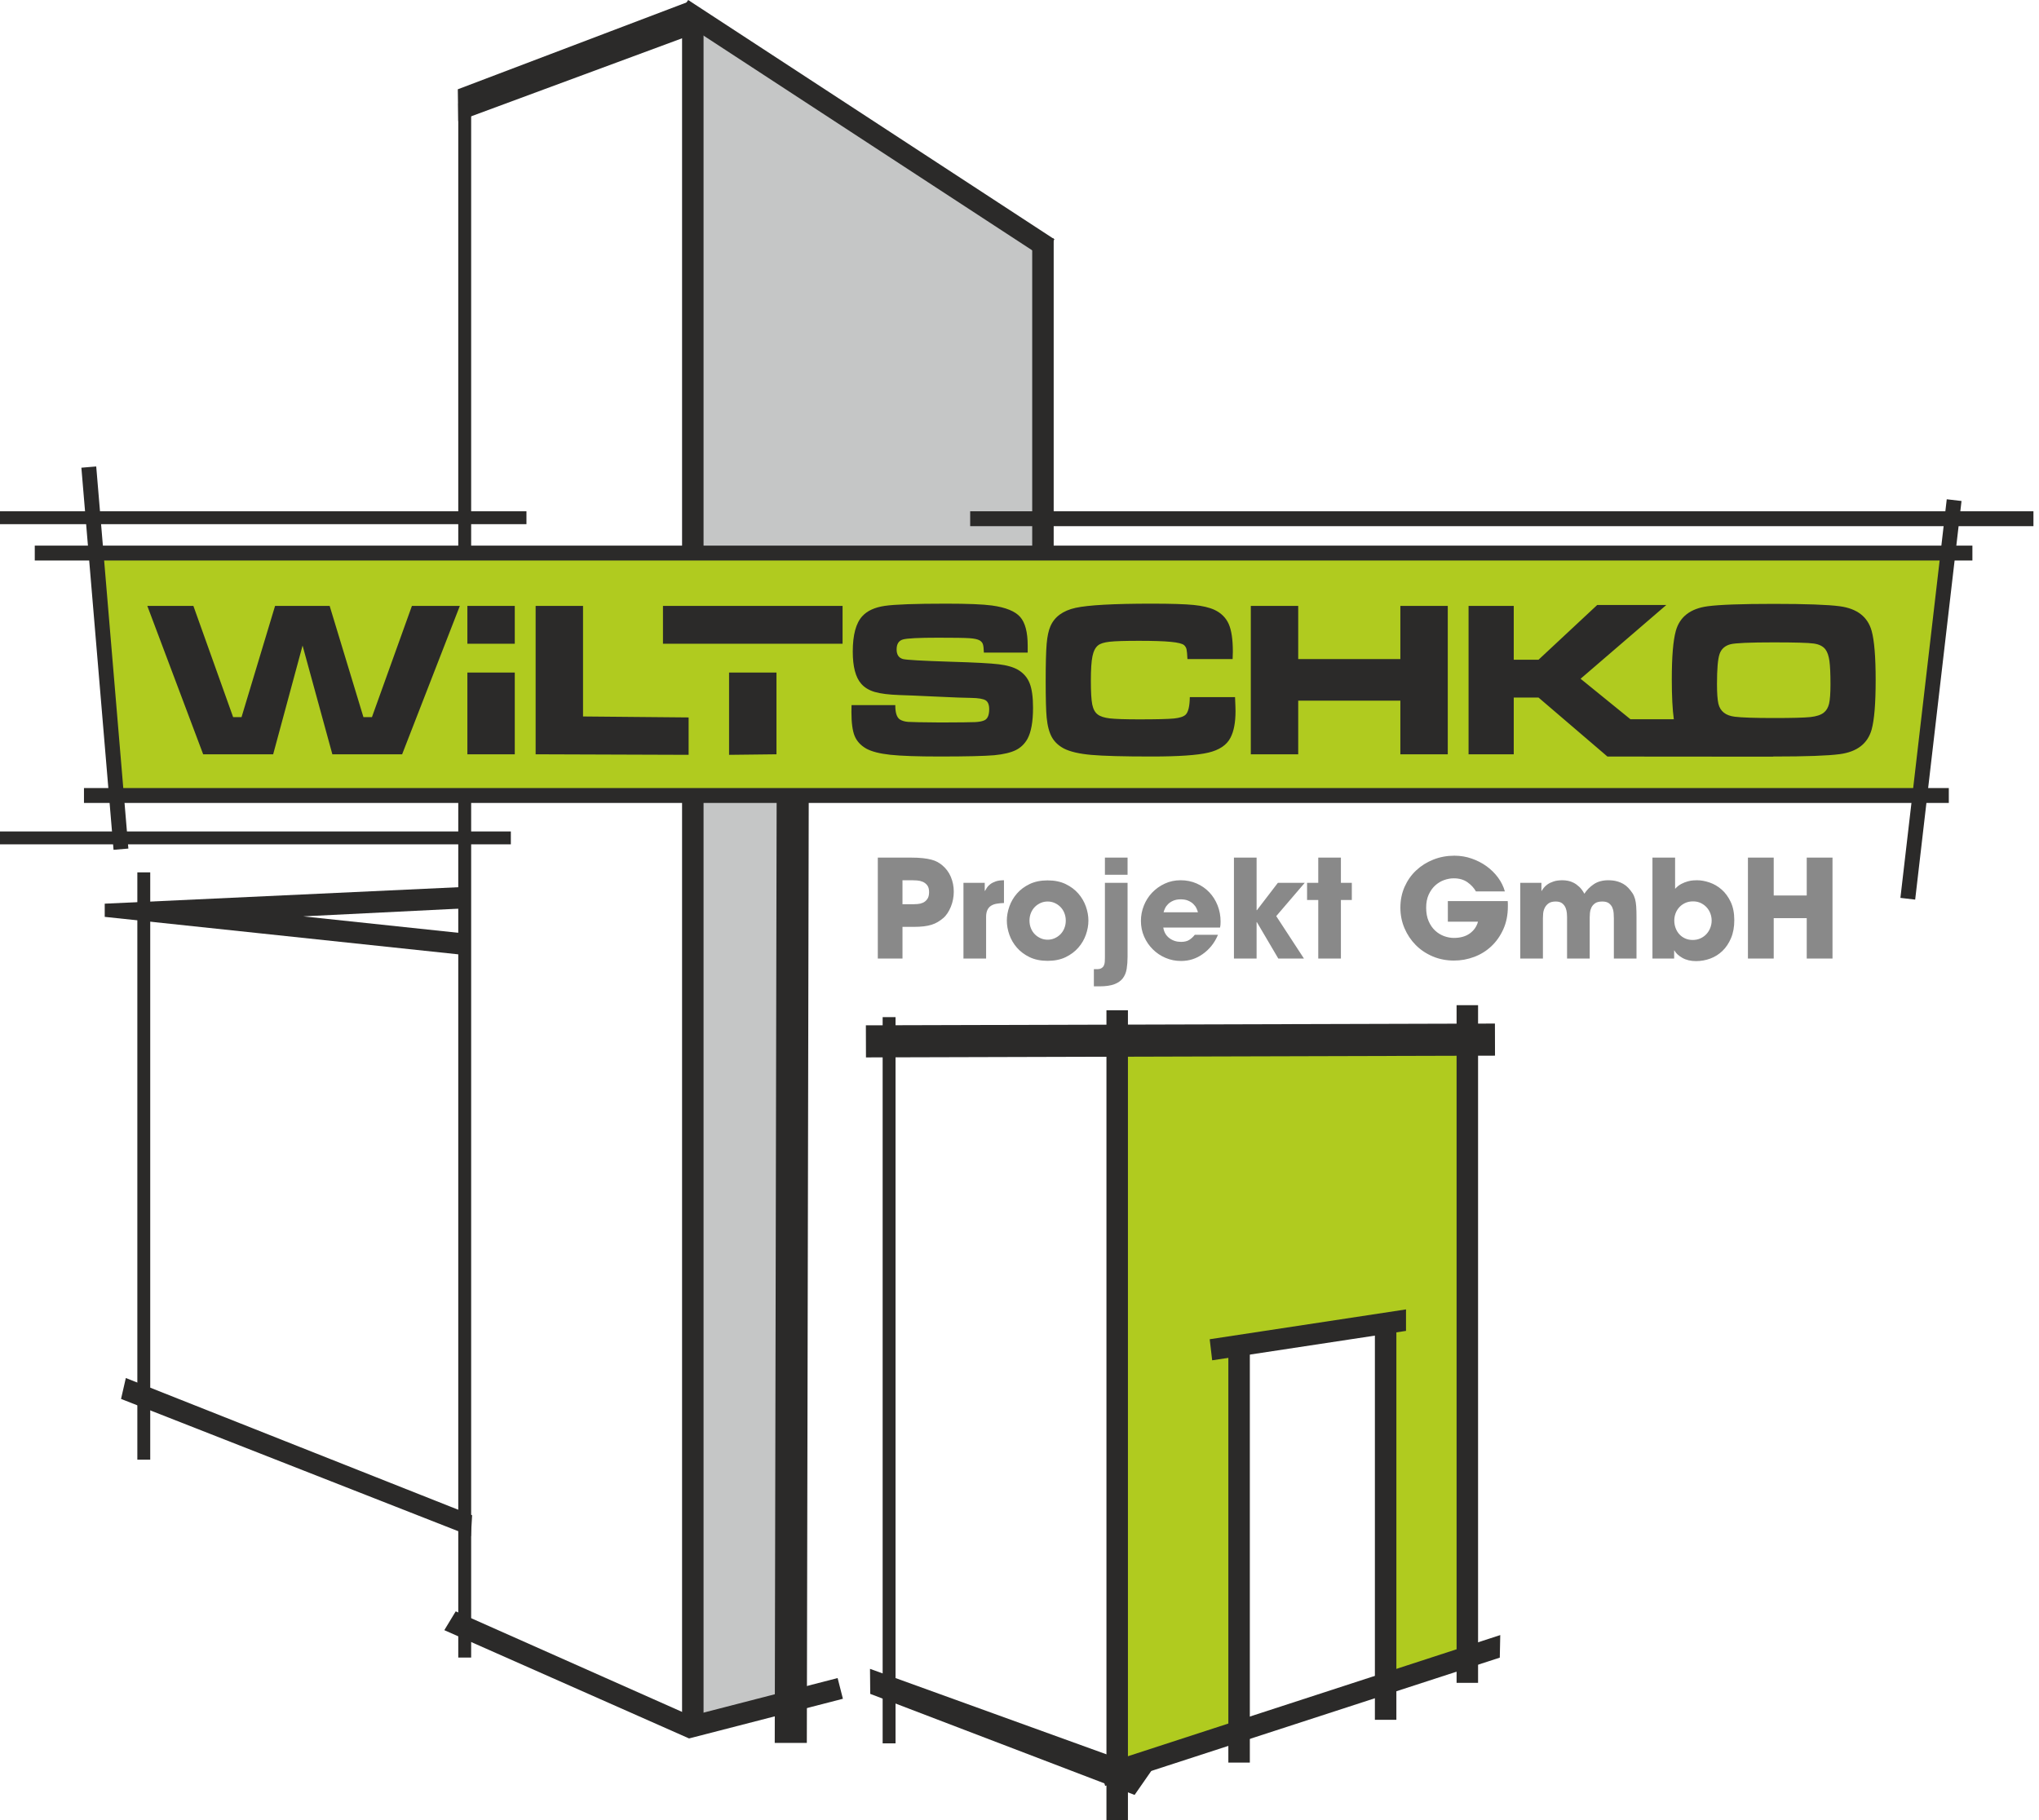
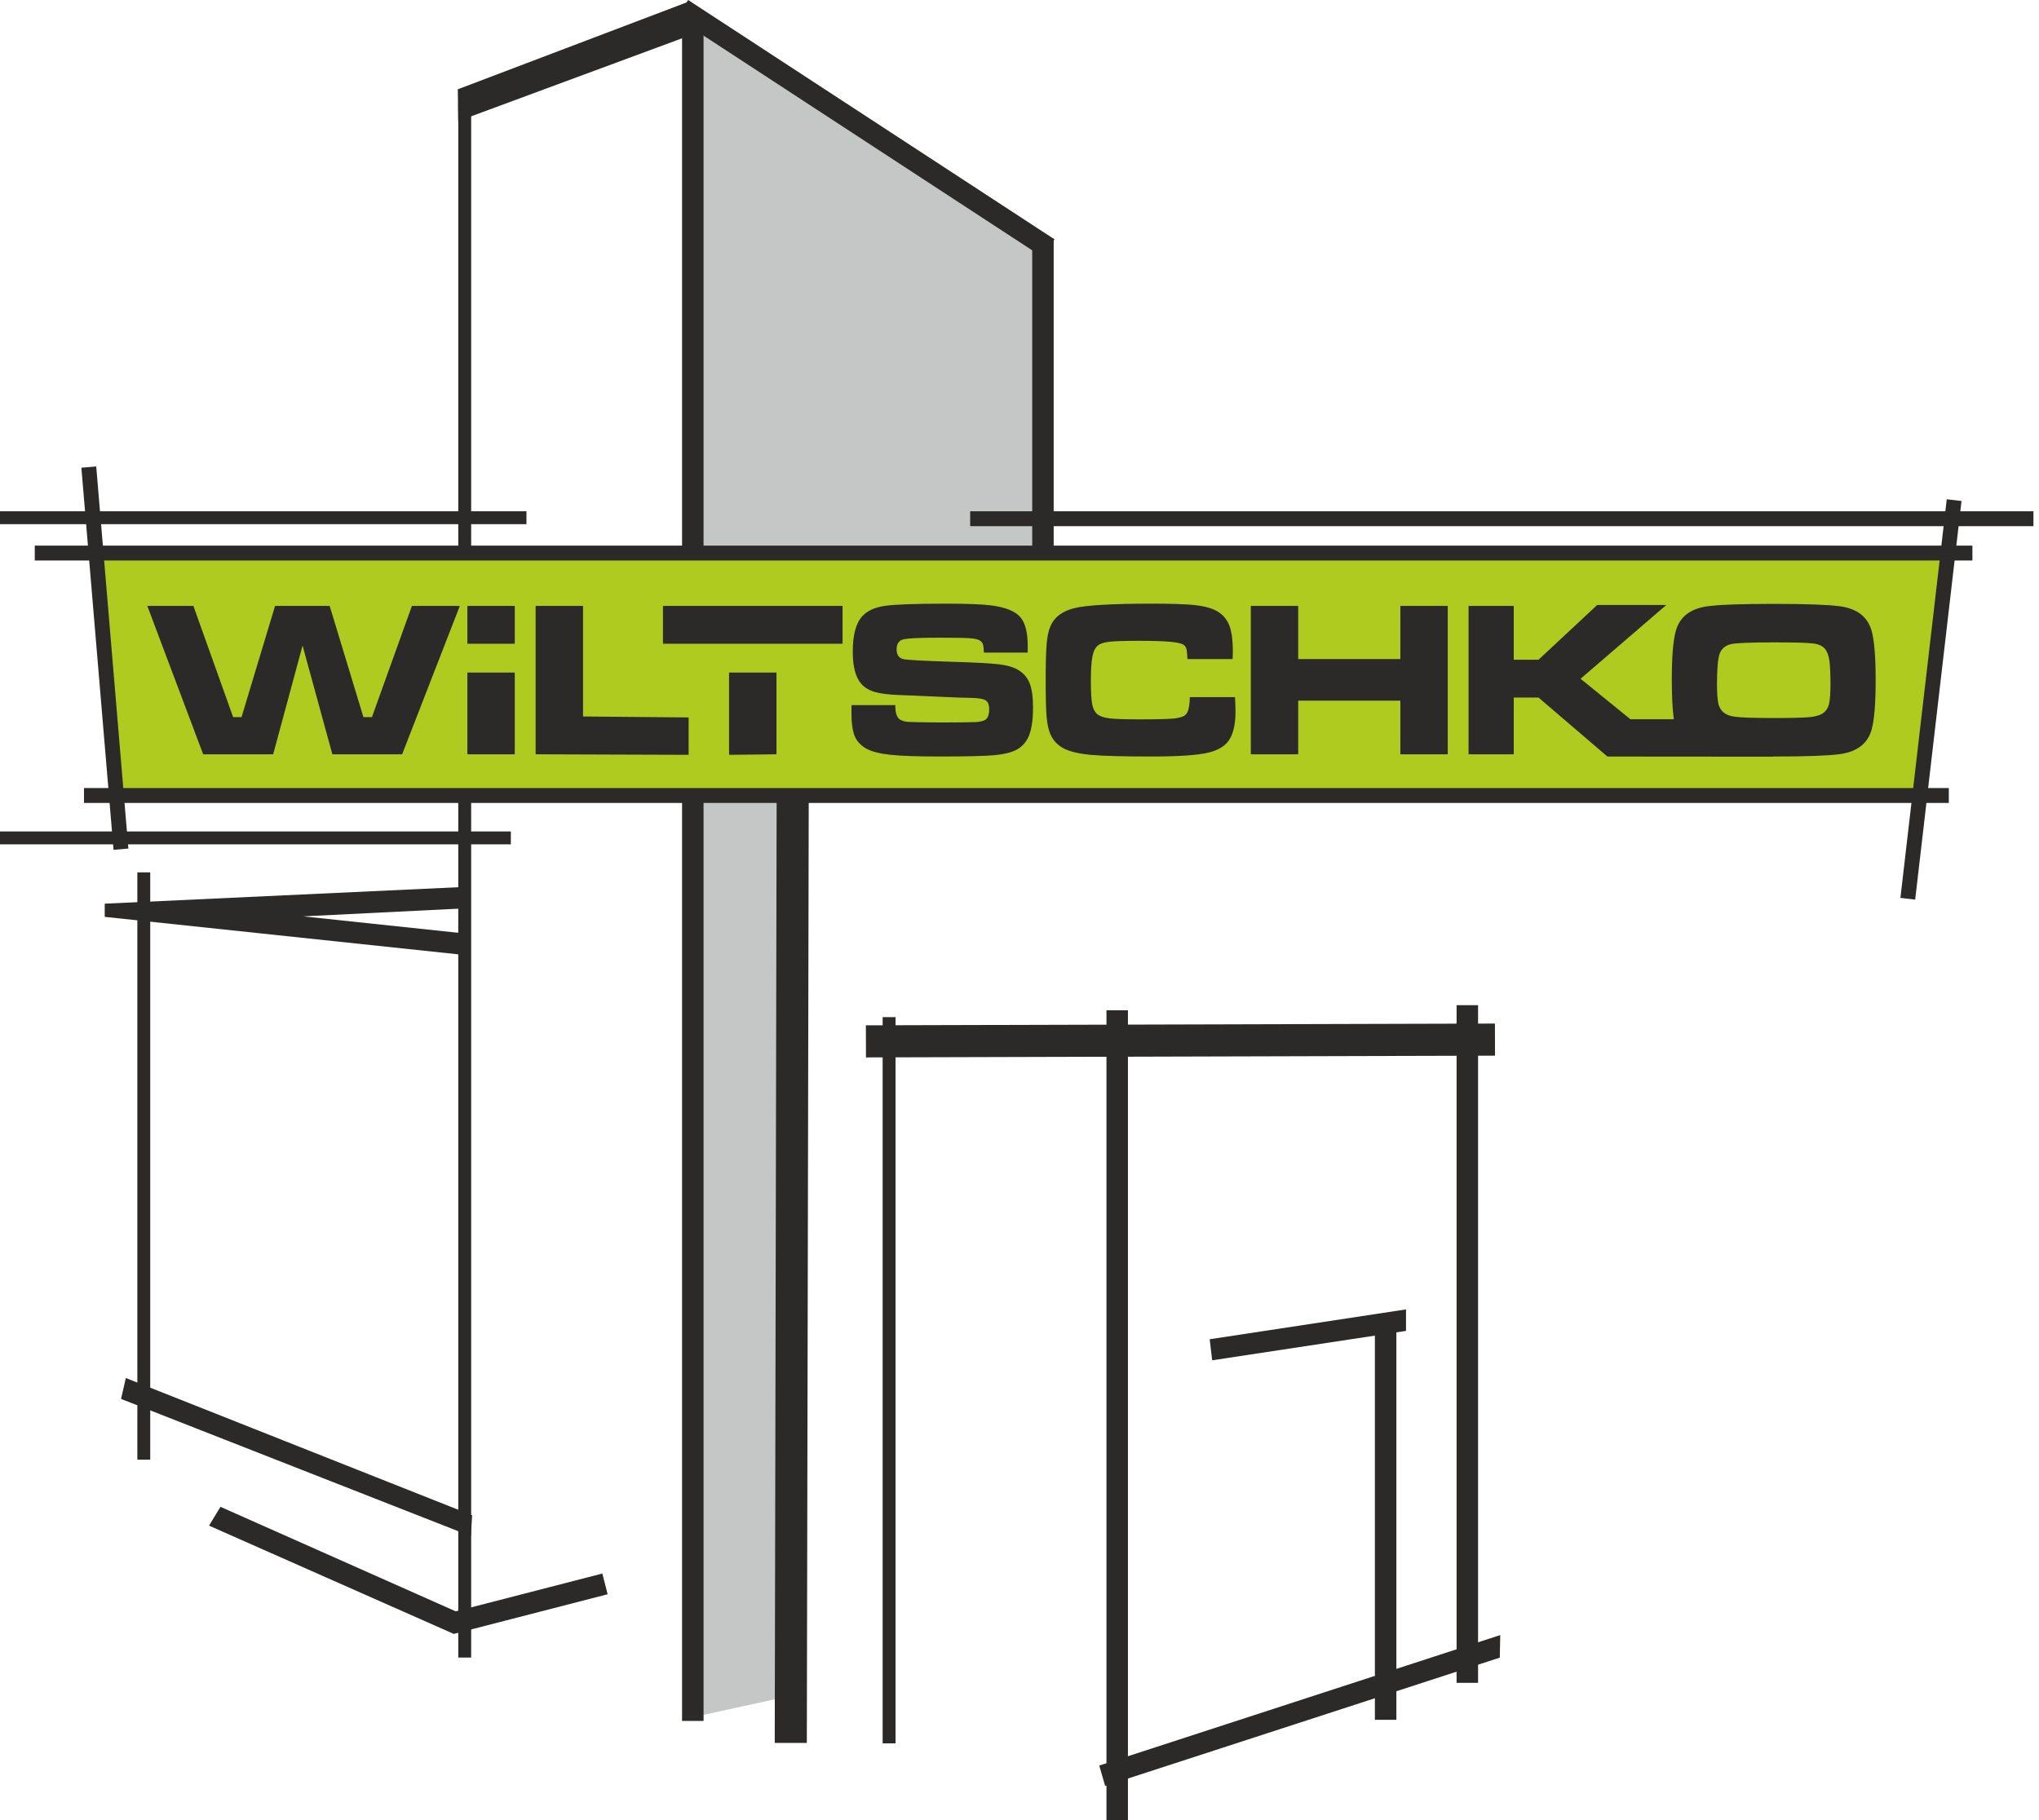
<svg xmlns="http://www.w3.org/2000/svg" width="100%" height="100%" viewBox="0 0 168 150" version="1.1" xml:space="preserve" style="fill-rule:evenodd;clip-rule:evenodd;stroke-linejoin:round;stroke-miterlimit:1.414;">
  <g>
-     <path d="M92.621,85.871l28.508,-0.18l0,51.357l-6.885,2.075l0,-30.459l-12.501,1.87l0,32.355l-9.502,2.863l0.38,-59.881Z" style="fill:#b0cb1f;" />
    <path d="M57.505,2.053l28.821,17.896l0,32.371l-0.368,10.538l-20.705,3.277l0.155,73.565l-8.116,1.772l0.213,-139.419Z" style="fill:#c5c6c6;" />
    <path d="M56.198,141.826l0,-139.804l1.77,0l0,139.804l-1.77,0Z" style="fill:#2b2a29;" />
    <path d="M86.817,19.654l0,38.43l-1.77,1.496l0,-39.926l1.77,0Z" style="fill:#2b2a29;fill-rule:nonzero;" />
    <path d="M85.917,21.198l-30.182,-19.722l0.964,-1.476l30.182,19.722l-0.964,1.476Z" style="fill:#2b2a29;" />
-     <path d="M37.549,132.794l19.385,8.614l12.08,-3.115l0.436,1.707l-12.676,3.269l-20.165,-8.924l0.94,-1.551Z" style="fill:#2b2a29;fill-rule:nonzero;" />
+     <path d="M37.549,132.794l12.08,-3.115l0.436,1.707l-12.676,3.269l-20.165,-8.924l0.94,-1.551Z" style="fill:#2b2a29;fill-rule:nonzero;" />
    <path d="M38.26,74.861l-13.278,0.659l13.114,1.39l-0.18,1.756l-29.287,-3.105l0,-1.087l29.555,-1.376l0.076,1.763Z" style="fill:#2b2a29;fill-rule:nonzero;" />
    <path d="M10.368,113.565l28.532,11.31l-0.101,1.724l-28.826,-11.31l0.395,-1.724Z" style="fill:#2b2a29;fill-rule:nonzero;" />
    <path d="M57.77,2.574l-20.015,7.406l-0.035,-2.621l19.127,-7.264l0.923,2.479Z" style="fill:#2b2a29;fill-rule:nonzero;" />
    <path d="M88.574,61.536l-21.938,3.515l-0.159,78.585l-2.644,0l0.163,-80.84c9.744,-1.572 14.837,-2.356 24.578,-3.94l0,2.68Z" style="fill:#2b2a29;fill-rule:nonzero;" />
    <path d="M37.758,136.603l0,-128.085l1.062,0l0,128.085l-1.062,0Z" style="fill:#2b2a29;" />
    <path d="M11.316,120.295l0,-48.401l1.062,0l0,48.401l-1.062,0Z" style="fill:#2b2a29;" />
    <rect x="0" y="68.522" width="42.09" height="1.062" style="fill:#2b2a29;" />
    <path d="M91.164,150l0,-66.739l1.77,0l0,66.739l-1.77,0Z" style="fill:#2b2a29;" />
    <path d="M120.013,138.687l0,-55.848l1.77,0l0,55.848l-1.77,0Z" style="fill:#2b2a29;" />
    <path d="M71.342,84.499l51.83,-0.145l0.007,2.645l-51.829,0.145l-0.008,-2.645Z" style="fill:#2b2a29;" />
    <path d="M72.724,143.674l0,-59.85l1.062,0l0,59.85l-1.062,0Z" style="fill:#2b2a29;" />
    <path d="M90.572,145.503l33.039,-10.753l-0.038,1.859l-32.516,10.574l-0.485,-1.68Z" style="fill:#2b2a29;fill-rule:nonzero;" />
    <path d="M7.712,45.318l153.18,0l-2.723,20.377l-148.755,0l-1.702,-20.377Z" style="fill:#b0cb1f;" />
    <rect x="0" y="42.136" width="43.376" height="1.062" style="fill:#2b2a29;" />
    <path d="M12.137,49.932l3.796,0l3.276,9.169l0.691,0l2.765,-9.169l4.496,0l2.784,9.169l0.7,0l3.295,-9.169l3.948,0l-4.755,12.231l-5.749,0l-2.454,-8.961l-2.423,8.961l-5.767,0l-4.603,-12.231Zm122.203,9.344l3.572,0c-0.111,-0.807 -0.167,-1.905 -0.167,-3.296c0,-1.861 0.11,-3.19 0.331,-3.985c0.323,-1.161 1.197,-1.84 2.625,-2.032c0.984,-0.131 2.799,-0.196 5.443,-0.196c2.637,0 4.452,0.065 5.443,0.196c1.427,0.192 2.301,0.871 2.625,2.032c0.22,0.801 0.33,2.152 0.33,4.056c0,1.91 -0.11,3.267 -0.33,4.068c-0.324,1.161 -1.198,1.84 -2.625,2.032c-0.991,0.131 -2.794,0.195 -5.407,0.195l-0.072,0l0,0.013l-13.667,-0.011l-5.677,-4.861l-2.041,0l0,4.676l-3.723,0l0,-12.231l3.723,0l0,4.438l2.041,0l4.835,-4.511l5.694,0l-7.063,6.079l4.11,3.338Zm-95.831,-9.344l3.905,0l0,3.122l-3.905,0l0,-3.122Zm3.905,5.495l0,6.736l-3.905,0l0,-6.736l3.905,0Zm1.718,-5.495l3.906,0l0,9.114l8.7,0.08l0,3.081l-12.606,-0.044l0,-12.231Zm10.492,0l14.798,0l0,3.118c-4.937,0 -9.861,0 -14.798,0l0,-3.118Zm9.352,5.495l0,6.736l-3.906,0.045l0,-6.781l3.906,0Zm6.185,2.683l3.606,0c-0.006,0.609 0.117,1.003 0.367,1.177c0.18,0.116 0.41,0.183 0.694,0.205c0.284,0.021 1.177,0.037 2.677,0.049c1.574,-0.006 2.518,-0.015 2.836,-0.031c0.315,-0.015 0.566,-0.061 0.749,-0.14c0.275,-0.113 0.413,-0.422 0.413,-0.923c0,-0.364 -0.098,-0.608 -0.291,-0.731c-0.195,-0.122 -0.59,-0.189 -1.185,-0.201c-0.459,0 -1.434,-0.037 -2.919,-0.108c-1.522,-0.073 -2.512,-0.112 -2.971,-0.125c-0.895,-0.03 -1.583,-0.116 -2.063,-0.256c-0.48,-0.141 -0.855,-0.37 -1.124,-0.685c-0.459,-0.529 -0.688,-1.406 -0.688,-2.638c0,-1.381 0.263,-2.356 0.789,-2.924c0.4,-0.44 1.014,-0.724 1.842,-0.847c0.832,-0.122 2.515,-0.183 5.058,-0.183c1.797,0 3.06,0.052 3.787,0.153c1.122,0.155 1.892,0.467 2.311,0.935c0.418,0.47 0.626,1.262 0.626,2.371c0,0.101 0,0.294 0,0.575l-3.61,0c-0.012,-0.342 -0.039,-0.575 -0.085,-0.7c-0.043,-0.125 -0.131,-0.226 -0.263,-0.305c-0.162,-0.095 -0.446,-0.156 -0.852,-0.184c-0.404,-0.027 -1.266,-0.039 -2.58,-0.039c-1.58,0 -2.546,0.048 -2.891,0.146c-0.346,0.101 -0.519,0.373 -0.519,0.822c0,0.428 0.173,0.691 0.519,0.789c0.287,0.076 1.601,0.15 3.946,0.223c1.974,0.058 3.294,0.128 3.96,0.211c0.666,0.079 1.195,0.232 1.589,0.461c0.447,0.269 0.765,0.636 0.948,1.106c0.186,0.468 0.278,1.141 0.278,2.021c0,1.152 -0.156,2.007 -0.465,2.57c-0.235,0.413 -0.556,0.721 -0.971,0.923c-0.416,0.201 -1,0.339 -1.751,0.413c-0.807,0.07 -2.308,0.106 -4.505,0.106c-1.837,0 -3.197,-0.048 -4.074,-0.143c-0.877,-0.095 -1.537,-0.266 -1.98,-0.51c-0.459,-0.266 -0.777,-0.612 -0.954,-1.043c-0.175,-0.431 -0.263,-1.085 -0.263,-1.965l0.009,-0.575Zm27.872,-0.66l3.726,0c0.028,0.597 0.04,0.982 0.04,1.153c0,0.941 -0.141,1.678 -0.422,2.206c-0.309,0.596 -0.917,1.003 -1.818,1.217c-0.902,0.214 -2.46,0.32 -4.677,0.32c-2.328,0 -3.988,-0.045 -4.975,-0.134c-0.99,-0.089 -1.733,-0.263 -2.237,-0.519c-0.446,-0.233 -0.782,-0.548 -1.003,-0.939c-0.219,-0.394 -0.363,-0.935 -0.43,-1.623c-0.052,-0.553 -0.08,-1.558 -0.08,-3.007c0,-1.415 0.028,-2.436 0.08,-3.062c0.055,-0.627 0.159,-1.113 0.315,-1.461c0.339,-0.773 1.03,-1.278 2.068,-1.507c1.04,-0.229 3.139,-0.345 6.293,-0.345c1.577,0 2.723,0.037 3.438,0.107c0.719,0.073 1.29,0.208 1.715,0.403c0.553,0.263 0.944,0.651 1.174,1.168c0.226,0.516 0.339,1.277 0.339,2.28c0,0.052 -0.006,0.256 -0.019,0.608l-3.722,0c-0.018,-0.404 -0.046,-0.672 -0.076,-0.81c-0.034,-0.137 -0.101,-0.248 -0.202,-0.339c-0.144,-0.123 -0.507,-0.214 -1.085,-0.269c-0.581,-0.058 -1.458,-0.086 -2.635,-0.086c-1.164,0 -1.971,0.025 -2.42,0.077c-0.446,0.049 -0.764,0.149 -0.947,0.299c-0.223,0.177 -0.376,0.48 -0.462,0.902c-0.089,0.425 -0.131,1.097 -0.131,2.02c0,0.926 0.039,1.577 0.116,1.956c0.079,0.379 0.226,0.651 0.449,0.816c0.208,0.162 0.541,0.269 0.999,0.324c0.456,0.052 1.266,0.079 2.424,0.079c1.427,0 2.378,-0.024 2.855,-0.07c0.473,-0.049 0.794,-0.153 0.962,-0.312c0.22,-0.208 0.337,-0.691 0.348,-1.452Zm5.025,-7.518l3.906,0l0,4.383l8.416,0l0,-4.383l3.906,0l0,12.231l-3.906,0l0,-4.419l-8.416,0l0,4.419l-3.906,0l0,-12.231Zm43.095,3.008c-1.977,0 -3.166,0.052 -3.567,0.153c-0.458,0.119 -0.761,0.387 -0.904,0.803c-0.144,0.416 -0.214,1.241 -0.214,2.479c0,0.749 0.04,1.289 0.116,1.622c0.15,0.624 0.599,0.978 1.354,1.07c0.553,0.07 1.632,0.107 3.233,0.107c1.498,0 2.497,-0.027 2.992,-0.079c0.495,-0.055 0.862,-0.174 1.1,-0.361c0.217,-0.168 0.361,-0.412 0.441,-0.739c0.076,-0.328 0.115,-0.859 0.115,-1.602c0,-0.88 -0.03,-1.525 -0.088,-1.938c-0.061,-0.412 -0.168,-0.724 -0.324,-0.932c-0.196,-0.263 -0.523,-0.428 -0.975,-0.489c-0.455,-0.064 -1.546,-0.094 -3.279,-0.094" style="fill:#2b2a29;fill-rule:nonzero;" />
    <path d="M9.355,70.035l-2.65,-31.49l1.223,-0.103l2.649,31.49l-1.222,0.103Z" style="fill:#2b2a29;" />
    <path d="M156.581,73.997l3.818,-32.851l1.217,0.142l-3.818,32.851l-1.217,-0.142Z" style="fill:#2b2a29;" />
    <rect x="6.919" y="64.945" width="153.65" height="1.227" style="fill:#2b2a29;" />
    <rect x="2.865" y="44.966" width="159.648" height="1.227" style="fill:#2b2a29;" />
-     <path d="M74.359,74.521l0.866,0c0.097,0 0.223,-0.006 0.376,-0.017c0.154,-0.011 0.3,-0.047 0.439,-0.107c0.138,-0.06 0.258,-0.159 0.359,-0.298c0.101,-0.138 0.152,-0.331 0.152,-0.579c0,-0.247 -0.052,-0.436 -0.157,-0.567c-0.105,-0.131 -0.231,-0.227 -0.377,-0.287c-0.146,-0.06 -0.3,-0.095 -0.461,-0.106c-0.161,-0.012 -0.298,-0.017 -0.41,-0.017l-0.787,0l0,1.978Zm-2.034,-3.844l2.72,0c0.382,0 0.71,0.015 0.983,0.045c0.274,0.03 0.51,0.071 0.708,0.124c0.199,0.052 0.366,0.116 0.501,0.191c0.134,0.075 0.258,0.157 0.37,0.247c0.33,0.27 0.575,0.598 0.737,0.983c0.161,0.386 0.241,0.793 0.241,1.22c0,0.21 -0.02,0.421 -0.062,0.635c-0.041,0.213 -0.101,0.416 -0.179,0.607c-0.079,0.191 -0.171,0.367 -0.276,0.528c-0.105,0.161 -0.225,0.298 -0.359,0.41c-0.143,0.12 -0.289,0.225 -0.439,0.315c-0.15,0.09 -0.318,0.165 -0.505,0.225c-0.188,0.06 -0.401,0.105 -0.641,0.134c-0.24,0.03 -0.521,0.045 -0.843,0.045l-0.922,0l0,2.608l-2.034,0l0,-8.317Zm7.058,2.079l1.753,0l0,0.663l0.023,0c0.037,-0.075 0.09,-0.163 0.157,-0.264c0.068,-0.101 0.16,-0.196 0.276,-0.286c0.116,-0.09 0.266,-0.167 0.449,-0.231c0.184,-0.063 0.41,-0.095 0.68,-0.095l0,1.877c-0.217,0.007 -0.416,0.026 -0.595,0.056c-0.18,0.03 -0.336,0.086 -0.467,0.168c-0.131,0.083 -0.232,0.199 -0.303,0.349c-0.072,0.15 -0.107,0.341 -0.107,0.573l0,3.428l-1.866,0l0,-6.238Zm5.44,3.113c0,0.225 0.039,0.435 0.118,0.63c0.079,0.195 0.187,0.361 0.326,0.5c0.138,0.139 0.298,0.247 0.478,0.326c0.179,0.079 0.37,0.118 0.573,0.118c0.202,0 0.393,-0.039 0.573,-0.118c0.18,-0.079 0.339,-0.187 0.478,-0.326c0.138,-0.139 0.247,-0.305 0.325,-0.5c0.079,-0.195 0.119,-0.405 0.119,-0.63c0,-0.224 -0.04,-0.434 -0.119,-0.629c-0.078,-0.195 -0.187,-0.361 -0.325,-0.5c-0.139,-0.139 -0.298,-0.247 -0.478,-0.326c-0.18,-0.079 -0.371,-0.118 -0.573,-0.118c-0.203,0 -0.394,0.039 -0.573,0.118c-0.18,0.079 -0.34,0.187 -0.478,0.326c-0.139,0.139 -0.247,0.305 -0.326,0.5c-0.079,0.195 -0.118,0.405 -0.118,0.629Zm-1.866,0c0,-0.382 0.07,-0.769 0.208,-1.163c0.139,-0.393 0.347,-0.749 0.624,-1.068c0.277,-0.318 0.626,-0.578 1.045,-0.781c0.42,-0.202 0.914,-0.303 1.484,-0.303c0.569,0 1.064,0.101 1.483,0.303c0.42,0.203 0.768,0.463 1.045,0.781c0.278,0.319 0.486,0.675 0.624,1.068c0.139,0.394 0.208,0.781 0.208,1.163c0,0.383 -0.069,0.77 -0.208,1.164c-0.138,0.393 -0.346,0.749 -0.624,1.067c-0.277,0.319 -0.625,0.579 -1.045,0.782c-0.419,0.202 -0.914,0.303 -1.483,0.303c-0.57,0 -1.064,-0.101 -1.484,-0.303c-0.419,-0.203 -0.768,-0.463 -1.045,-0.782c-0.277,-0.318 -0.485,-0.674 -0.624,-1.067c-0.138,-0.394 -0.208,-0.781 -0.208,-1.164Zm9.947,-3.776l-1.866,0l0,-1.416l1.866,0l0,1.416Zm0,6.766c0,0.36 -0.025,0.689 -0.073,0.989c-0.049,0.3 -0.154,0.556 -0.315,0.77c-0.161,0.213 -0.395,0.378 -0.702,0.494c-0.308,0.117 -0.716,0.175 -1.225,0.175l-0.461,0l0,-1.416l0.247,0c0.165,0 0.292,-0.029 0.382,-0.085c0.09,-0.056 0.156,-0.129 0.197,-0.219c0.041,-0.09 0.065,-0.191 0.073,-0.303c0.007,-0.113 0.011,-0.225 0.011,-0.337l0,-6.171l1.866,0l0,6.103Zm5.799,-3.675c-0.022,-0.09 -0.062,-0.197 -0.118,-0.32c-0.056,-0.124 -0.14,-0.242 -0.253,-0.354c-0.112,-0.113 -0.255,-0.206 -0.427,-0.281c-0.172,-0.075 -0.378,-0.113 -0.618,-0.113c-0.24,0 -0.446,0.038 -0.618,0.113c-0.172,0.075 -0.315,0.168 -0.427,0.281c-0.113,0.112 -0.197,0.23 -0.253,0.354c-0.056,0.123 -0.096,0.23 -0.118,0.32l2.832,0Zm1.652,1.854c-0.15,0.353 -0.333,0.662 -0.55,0.928c-0.218,0.266 -0.458,0.488 -0.72,0.668c-0.524,0.375 -1.116,0.562 -1.776,0.562c-0.449,0 -0.872,-0.084 -1.27,-0.253c-0.397,-0.168 -0.747,-0.402 -1.05,-0.702c-0.304,-0.3 -0.544,-0.65 -0.72,-1.051c-0.176,-0.401 -0.264,-0.834 -0.264,-1.298c0,-0.435 0.081,-0.854 0.242,-1.259c0.161,-0.404 0.388,-0.76 0.68,-1.068c0.292,-0.307 0.639,-0.554 1.039,-0.741c0.401,-0.188 0.838,-0.281 1.31,-0.281c0.472,0 0.91,0.088 1.315,0.264c0.404,0.176 0.753,0.418 1.045,0.725c0.292,0.307 0.521,0.668 0.686,1.084c0.164,0.416 0.247,0.86 0.247,1.332c0,0.128 -0.004,0.223 -0.011,0.287c-0.008,0.063 -0.019,0.133 -0.034,0.208l-4.676,0c0.06,0.374 0.227,0.665 0.501,0.871c0.273,0.206 0.593,0.309 0.96,0.309c0.285,0 0.514,-0.056 0.686,-0.169c0.172,-0.112 0.322,-0.251 0.45,-0.416l1.91,0Zm1.315,-6.361l1.866,0l0,4.338l0.022,0l1.731,-2.259l2.214,0l-2.349,2.743l2.282,3.495l-2.113,0l-1.765,-3.001l-0.022,0l0,3.001l-1.866,0l0,-8.317Zm8.812,2.079l0.899,0l0,1.416l-0.899,0l0,4.822l-1.866,0l0,-4.822l-0.922,0l0,-1.416l0.922,0l0,-2.079l1.866,0l0,2.079Zm13.745,1.506c0.008,0.075 0.011,0.146 0.011,0.214c0,0.067 0,0.142 0,0.225c0,0.696 -0.123,1.32 -0.371,1.871c-0.247,0.551 -0.575,1.019 -0.983,1.405c-0.408,0.386 -0.88,0.68 -1.416,0.882c-0.536,0.202 -1.092,0.303 -1.669,0.303c-0.63,0 -1.214,-0.114 -1.753,-0.342c-0.54,-0.229 -1.006,-0.542 -1.4,-0.939c-0.393,-0.397 -0.702,-0.86 -0.927,-1.388c-0.225,-0.528 -0.337,-1.092 -0.337,-1.691c0,-0.622 0.116,-1.195 0.348,-1.72c0.233,-0.524 0.551,-0.976 0.956,-1.354c0.404,-0.379 0.876,-0.675 1.416,-0.888c0.539,-0.214 1.116,-0.32 1.731,-0.32c0.494,0 0.968,0.078 1.421,0.236c0.454,0.157 0.864,0.369 1.231,0.635c0.367,0.266 0.682,0.577 0.944,0.932c0.262,0.356 0.45,0.737 0.562,1.141l-2.383,0c-0.165,-0.292 -0.399,-0.545 -0.702,-0.758c-0.304,-0.214 -0.68,-0.321 -1.13,-0.321c-0.262,0 -0.528,0.049 -0.798,0.146c-0.269,0.098 -0.513,0.246 -0.73,0.444c-0.217,0.199 -0.395,0.45 -0.534,0.753c-0.139,0.304 -0.208,0.662 -0.208,1.074c0,0.434 0.069,0.809 0.208,1.124c0.139,0.314 0.318,0.573 0.54,0.775c0.22,0.202 0.466,0.352 0.736,0.45c0.269,0.097 0.535,0.146 0.798,0.146c0.532,0 0.968,-0.122 1.309,-0.365c0.341,-0.244 0.568,-0.568 0.68,-0.973l-2.484,0l0,-1.697l4.934,0Zm1.034,-1.506l1.742,0l0,0.663l0.023,0c0.037,-0.067 0.093,-0.149 0.168,-0.247c0.075,-0.097 0.178,-0.193 0.309,-0.287c0.131,-0.093 0.298,-0.174 0.5,-0.241c0.203,-0.068 0.45,-0.101 0.742,-0.101c0.135,0 0.283,0.015 0.444,0.045c0.161,0.03 0.32,0.086 0.478,0.168c0.157,0.083 0.311,0.195 0.461,0.337c0.149,0.143 0.288,0.33 0.415,0.562c0.195,-0.307 0.454,-0.569 0.776,-0.786c0.322,-0.218 0.723,-0.326 1.202,-0.326c0.113,0 0.236,0.007 0.371,0.022c0.135,0.015 0.276,0.045 0.422,0.09c0.146,0.045 0.292,0.109 0.438,0.191c0.146,0.083 0.283,0.191 0.41,0.326c0.143,0.157 0.259,0.305 0.349,0.444c0.09,0.139 0.159,0.298 0.208,0.478c0.048,0.179 0.08,0.387 0.095,0.623c0.015,0.236 0.023,0.527 0.023,0.871l0,3.406l-1.866,0l0,-3.316c0,-0.127 -0.006,-0.271 -0.017,-0.432c-0.011,-0.161 -0.047,-0.311 -0.107,-0.45c-0.06,-0.138 -0.153,-0.256 -0.281,-0.354c-0.127,-0.097 -0.311,-0.146 -0.55,-0.146c-0.263,0 -0.463,0.051 -0.602,0.152c-0.138,0.101 -0.239,0.223 -0.303,0.365c-0.064,0.142 -0.101,0.285 -0.112,0.427c-0.012,0.142 -0.017,0.259 -0.017,0.348l0,3.406l-1.866,0l0,-3.394c0,-0.083 -0.006,-0.197 -0.017,-0.343c-0.011,-0.146 -0.045,-0.29 -0.101,-0.433c-0.056,-0.142 -0.148,-0.266 -0.275,-0.371c-0.128,-0.105 -0.308,-0.157 -0.54,-0.157c-0.262,0 -0.464,0.054 -0.607,0.163c-0.142,0.109 -0.247,0.238 -0.314,0.388c-0.068,0.15 -0.107,0.303 -0.118,0.461c-0.012,0.157 -0.017,0.28 -0.017,0.37l0,3.316l-1.866,0l0,-6.238Zm12.689,3.102c0,0.218 0.035,0.424 0.107,0.618c0.071,0.195 0.172,0.366 0.303,0.512c0.131,0.146 0.29,0.262 0.478,0.348c0.187,0.086 0.397,0.129 0.629,0.129c0.24,0 0.455,-0.045 0.646,-0.135c0.191,-0.089 0.354,-0.207 0.489,-0.354c0.135,-0.146 0.24,-0.316 0.315,-0.511c0.075,-0.195 0.112,-0.393 0.112,-0.596c0,-0.202 -0.035,-0.399 -0.106,-0.59c-0.072,-0.191 -0.175,-0.359 -0.309,-0.505c-0.135,-0.146 -0.296,-0.264 -0.484,-0.354c-0.187,-0.09 -0.397,-0.135 -0.629,-0.135c-0.247,0 -0.467,0.045 -0.658,0.135c-0.191,0.09 -0.354,0.209 -0.489,0.359c-0.134,0.15 -0.236,0.319 -0.303,0.506c-0.067,0.187 -0.101,0.378 -0.101,0.573Zm-1.798,-5.181l1.865,0l0,2.574c0.165,-0.18 0.339,-0.317 0.523,-0.41c0.183,-0.094 0.36,-0.163 0.528,-0.208c0.169,-0.045 0.32,-0.072 0.455,-0.079c0.135,-0.008 0.236,-0.011 0.304,-0.011c0.322,0 0.665,0.062 1.028,0.185c0.364,0.124 0.695,0.317 0.995,0.579c0.3,0.262 0.549,0.601 0.747,1.017c0.199,0.416 0.298,0.92 0.298,1.512c0,0.562 -0.09,1.054 -0.27,1.478c-0.179,0.423 -0.415,0.775 -0.708,1.056c-0.292,0.281 -0.627,0.491 -1.006,0.63c-0.378,0.138 -0.766,0.207 -1.163,0.207c-0.442,0 -0.82,-0.089 -1.135,-0.269c-0.315,-0.18 -0.532,-0.382 -0.652,-0.607l-0.022,0l0,0.663l-1.787,0l0,-8.317Zm7.867,0l2.124,0l0,3.124l2.72,0l0,-3.124l2.124,0l0,8.317l-2.124,0l0,-3.327l-2.72,0l0,3.327l-2.124,0l0,-8.317Z" style="fill:#898989;fill-rule:nonzero;" />
    <rect x="79.936" y="42.136" width="87.606" height="1.227" style="fill:#2b2a29;" />
-     <path d="M101.208,145.259l0,-34.961l1.77,0l0,34.961l-1.77,0Z" style="fill:#2b2a29;" />
    <path d="M113.282,141.733l0,-32.289l1.77,0l0,32.289l-1.77,0Z" style="fill:#2b2a29;" />
    <path d="M99.671,110.37l16.175,-2.459l0,1.771l-15.971,2.424l-0.204,-1.736Z" style="fill:#2b2a29;fill-rule:nonzero;" />
-     <path d="M93.484,147.923l-21.782,-8.327l-0.02,-2.063l23.194,8.388l-1.392,2.002Z" style="fill:#2b2a29;fill-rule:nonzero;" />
  </g>
</svg>